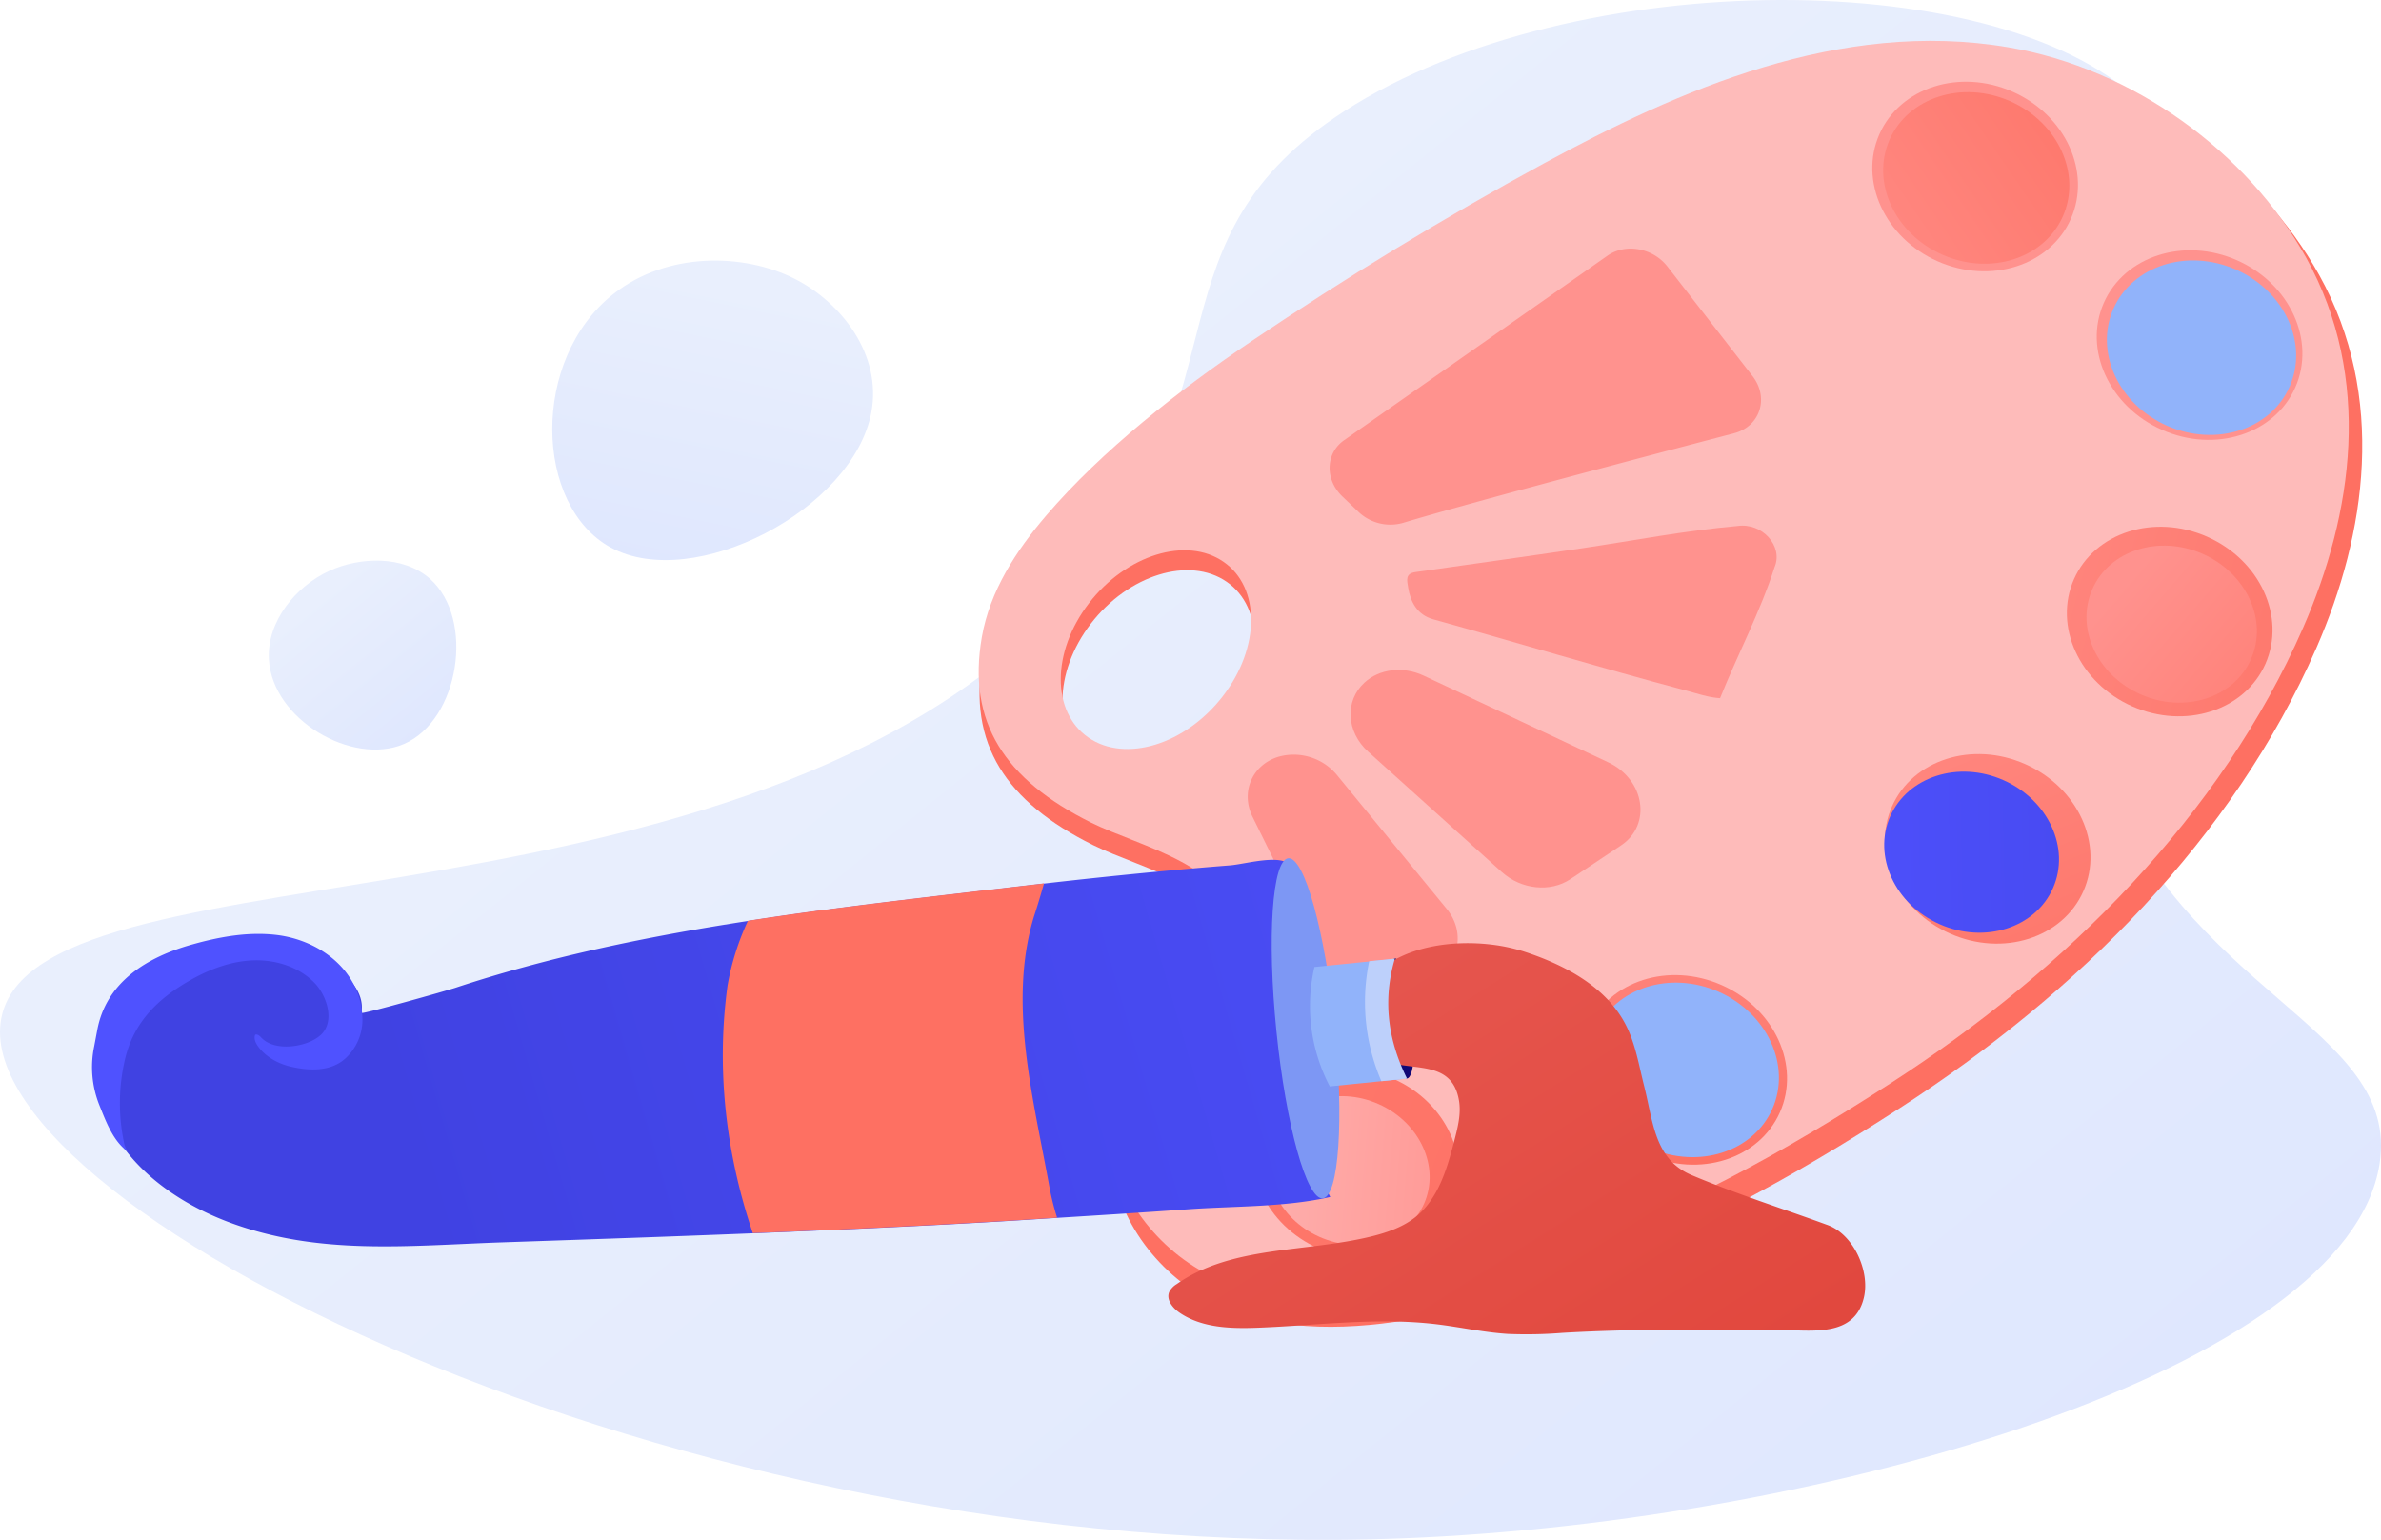
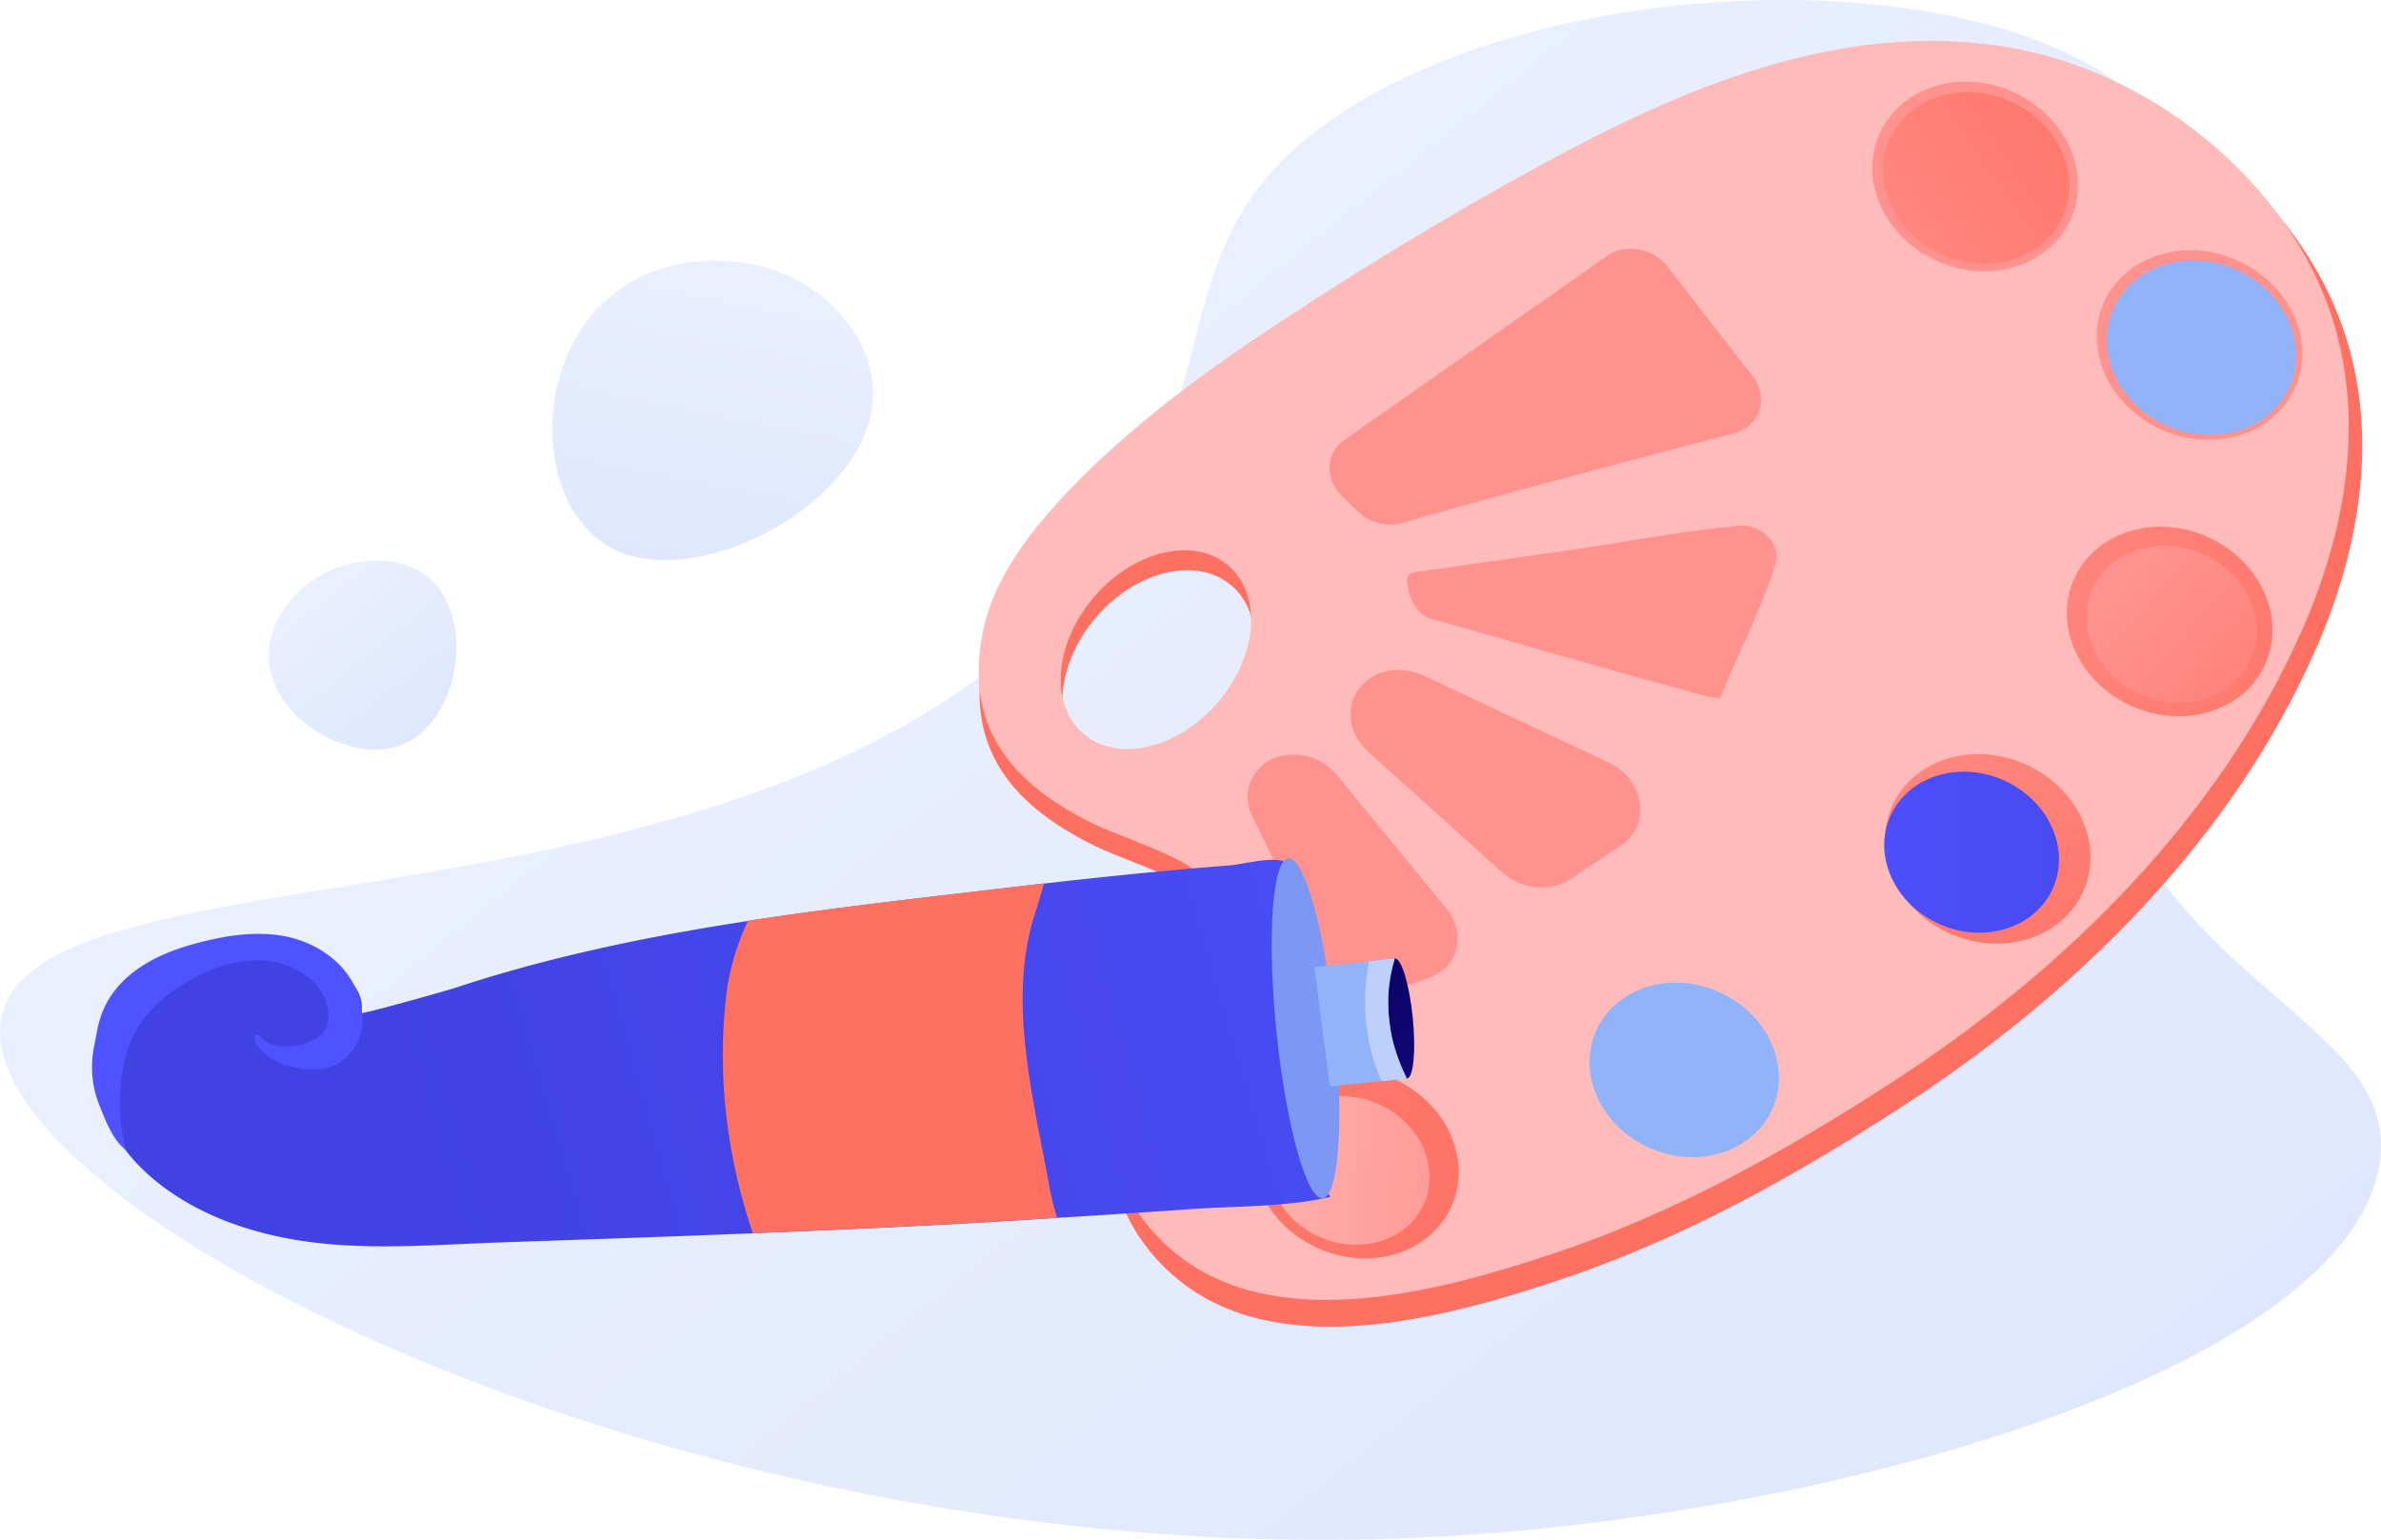
<svg xmlns="http://www.w3.org/2000/svg" xmlns:xlink="http://www.w3.org/1999/xlink" id="Слой_1" data-name="Слой 1" viewBox="0 0 965.67 624.54">
  <defs>
    <style>.cls-1{fill:url(#linear-gradient);}.cls-2{fill:url(#linear-gradient-2);}.cls-3{fill:url(#linear-gradient-3);}.cls-4{fill:url(#linear-gradient-4);}.cls-5{fill:url(#linear-gradient-5);}.cls-6{fill:url(#linear-gradient-6);}.cls-7{fill:#91b3fa;}.cls-8{fill:url(#linear-gradient-7);}.cls-9{fill:url(#linear-gradient-8);}.cls-10{fill:url(#linear-gradient-9);}.cls-11{fill:url(#linear-gradient-10);}.cls-12{fill:url(#linear-gradient-11);}.cls-13{fill:url(#linear-gradient-12);}.cls-14{fill:url(#linear-gradient-13);}.cls-15{fill:url(#linear-gradient-14);}.cls-16{fill:url(#linear-gradient-15);}.cls-17{fill:url(#linear-gradient-16);}.cls-18{fill:url(#linear-gradient-17);}.cls-19{fill:url(#linear-gradient-18);}.cls-20{fill:url(#linear-gradient-19);}.cls-21{fill:url(#linear-gradient-20);}.cls-22{fill:#7d97f4;}.cls-23{fill:url(#linear-gradient-21);}.cls-24{fill:url(#linear-gradient-22);}.cls-25{fill:#bdd0fb;}.cls-26{fill:url(#linear-gradient-23);}.cls-27{fill:url(#linear-gradient-24);}</style>
    <linearGradient id="linear-gradient" x1="976.19" y1="1180.72" x2="382.96" y2="443.96" gradientUnits="userSpaceOnUse">
      <stop offset="0" stop-color="#dae3fe" />
      <stop offset="1" stop-color="#e9effd" />
    </linearGradient>
    <linearGradient id="linear-gradient-2" x1="572.18" y1="1112.1" x2="572.18" y2="1184.36" gradientTransform="translate(535.48 2288.26) rotate(-156.58)" gradientUnits="userSpaceOnUse">
      <stop offset="0" stop-color="#ff928e" />
      <stop offset="1" stop-color="#fe7062" />
    </linearGradient>
    <linearGradient id="linear-gradient-3" x1="537.38" y1="1355.97" x2="466.73" y2="790.74" gradientTransform="translate(535.48 2288.26) rotate(-156.58)" gradientUnits="userSpaceOnUse">
      <stop offset="0" stop-color="#febbba" />
      <stop offset="1" stop-color="#ff928e" />
    </linearGradient>
    <linearGradient id="linear-gradient-4" x1="184.87" y1="-5367.04" x2="815.93" y2="-4469.93" gradientTransform="translate(-2490.12 4284.81) rotate(31.86)" xlink:href="#linear-gradient-2" />
    <linearGradient id="linear-gradient-5" x1="3884.13" y1="-1896.56" x2="3858.22" y2="-1756.94" gradientTransform="translate(-1908.87 4248.4) rotate(-29.71)" xlink:href="#linear-gradient-3" />
    <linearGradient id="linear-gradient-6" x1="4402.43" y1="-3436.06" x2="4257.1" y2="-3394.77" gradientTransform="translate(-3270.59 4502.58) rotate(-5.41)" xlink:href="#linear-gradient-2" />
    <linearGradient id="linear-gradient-7" x1="4514.64" y1="-3398.48" x2="4345.92" y2="-3253.42" gradientTransform="translate(-3279.29 4336.62) rotate(-5.41)" xlink:href="#linear-gradient-2" />
    <linearGradient id="linear-gradient-8" x1="3980.18" y1="-1632.94" x2="3958.59" y2="-1375.3" gradientTransform="translate(-1873.7 3934.12) rotate(-29.71)" gradientUnits="userSpaceOnUse">
      <stop offset="0" stop-color="#4f52ff" />
      <stop offset="1" stop-color="#4042e2" />
    </linearGradient>
    <linearGradient id="linear-gradient-9" x1="3908.51" y1="-3748.65" x2="3920.8" y2="-3470.01" gradientTransform="translate(-2652.48 4491.03) rotate(-5.77)" xlink:href="#linear-gradient-2" />
    <linearGradient id="linear-gradient-10" x1="3924.47" y1="-3613.09" x2="3868.13" y2="-3477.87" gradientTransform="translate(-2651.04 4490.92) rotate(-5.77)" xlink:href="#linear-gradient-2" />
    <linearGradient id="linear-gradient-11" x1="3399.78" y1="3213.28" x2="3386.94" y2="3291.16" gradientTransform="translate(-2009.58 3733.49) rotate(-29.71)" xlink:href="#linear-gradient-2" />
    <linearGradient id="linear-gradient-12" x1="3851.08" y1="1602.47" x2="3838.24" y2="1680.35" gradientTransform="translate(-3531.73 4178.83) rotate(-5.41)" xlink:href="#linear-gradient-2" />
    <linearGradient id="linear-gradient-13" x1="4591.47" y1="-3473.08" x2="4750.18" y2="-3352.75" gradientTransform="translate(-3530.91 4178.78) rotate(-5.41)" xlink:href="#linear-gradient-2" />
    <linearGradient id="linear-gradient-14" x1="2999.23" y1="-1192.3" x2="2718.23" y2="-655.99" gradientTransform="matrix(0.33, -0.95, 0.95, 0.33, 2580.14, 5852.96)" xlink:href="#linear-gradient-2" />
    <linearGradient id="linear-gradient-15" x1="3069.12" y1="-1155.66" x2="2788.12" y2="-619.34" gradientTransform="matrix(0.33, -0.95, 0.95, 0.33, 2580.14, 5852.96)" xlink:href="#linear-gradient-2" />
    <linearGradient id="linear-gradient-16" x1="3141" y1="-1117.98" x2="2860" y2="-581.66" gradientTransform="matrix(0.33, -0.95, 0.95, 0.33, 2580.14, 5852.96)" xlink:href="#linear-gradient-2" />
    <linearGradient id="linear-gradient-17" x1="3165.3" y1="-1105.2" x2="2884.29" y2="-568.87" gradientTransform="matrix(0.33, -0.95, 0.95, 0.33, 2580.14, 5852.96)" xlink:href="#linear-gradient-2" />
    <linearGradient id="linear-gradient-18" x1="552.52" y1="459.17" x2="1180.99" y2="573.71" gradientTransform="matrix(-0.99, 0.1, 0.1, 0.99, 1278.69, 60.87)" xlink:href="#linear-gradient-8" />
    <linearGradient id="linear-gradient-19" x1="1026.04" y1="590.92" x2="1172.17" y2="459.25" gradientTransform="matrix(-1, 0, 0, 1, 1000, 0)" xlink:href="#linear-gradient-8" />
    <linearGradient id="linear-gradient-20" x1="891.41" y1="464.58" x2="791.85" y2="556.11" gradientTransform="matrix(-1, 0, 0, 1, 1000, 0)" xlink:href="#linear-gradient-2" />
    <linearGradient id="linear-gradient-21" x1="788.01" y1="518.08" x2="725.1" y2="617.64" gradientTransform="matrix(-1, 0, 0, 1, 1338.09, 135.47)" gradientUnits="userSpaceOnUse">
      <stop offset="0" stop-color="#09005d" />
      <stop offset="1" stop-color="#1a0f91" />
    </linearGradient>
    <linearGradient id="linear-gradient-22" x1="332.55" y1="872.04" x2="547.72" y2="531.62" gradientTransform="matrix(-1, 0, 0, 1, 1000, 0)" gradientUnits="userSpaceOnUse">
      <stop offset="0" stop-color="#e1473d" />
      <stop offset="1" stop-color="#e9605a" />
    </linearGradient>
    <linearGradient id="linear-gradient-23" x1="198.92" y1="596.33" x2="132.28" y2="513.57" xlink:href="#linear-gradient" />
    <linearGradient id="linear-gradient-24" x1="335.51" y1="492.76" x2="268.87" y2="410" gradientTransform="matrix(0.88, 1.24, -1.44, 1.02, 660.41, -360.84)" xlink:href="#linear-gradient" />
  </defs>
  <title>1441</title>
  <path class="cls-1" d="M547.68,317.61c93.15-60,269.27-59.28,324.06-2,58.5,61.14-66.67,139.39-18.6,267.2C888.33,676.33,976,689.26,967.36,744.72,954.43,827.59,744.5,889.8,571.59,896.54,273.51,908.15-15.71,758.85,3.16,684c18.25-72.39,312-25.06,438.27-176.11C507.07,429.37,467,369.57,547.68,317.61Z" transform="translate(-2.28 -272.63)" />
  <path class="cls-2" d="M821.07,298c-69-11.76-135.46,17.77-190.34,47.61-41.12,22.35-81,46.72-119.43,72.61-29.56,19.92-61.21,44.72-84,71.3-12.47,14.55-23.16,31.05-26.45,49.89-6.09,34.93,9.32,58.34,44.71,75.94,19.82,9.86,59.05,18.19,56.24,42.72-2.46,21.42-21.64,37-34.17,53.43-4.27,5.59-8.59,11.25-11.13,17.76-8.38,21.4,4.75,47.71,25.06,63.51,42.11,32.75,109.66,13.45,152.7-.84,50-16.6,95.44-42,138.29-69.72,72.36-46.72,135.49-109.73,169.14-186.66,20.31-46.41,28.56-102.08,1.21-151.35C918.88,340.93,872.15,306.7,821.07,298ZM499.54,563.53c-15.28,19.86-40,27.45-55.09,17s-15-35.09.24-54.94,39.94-27.46,55.09-17S514.82,543.67,499.54,563.53Z" transform="translate(-2.28 -272.63)" />
  <path class="cls-3" d="M816.87,291.82C748.46,280.16,682.65,309.43,628.26,339c-40.74,22.15-80.27,46.3-118.34,71.95-29.29,19.74-60.65,44.31-83.23,70.66C414.34,496,403.74,512.37,400.49,531c-6,34.61,9.23,57.81,44.3,75.25,19.64,9.77,58.51,18,55.73,42.33-2.44,21.22-21.45,36.7-33.86,52.94-4.23,5.54-8.51,11.15-11,17.6-8.3,21.2,4.7,47.28,24.83,62.93,41.73,32.45,108.66,13.33,151.31-.83,49.55-16.45,94.57-41.67,137-69.08,71.7-46.3,134.26-108.74,167.6-185,20.12-46,28.3-101.14,1.19-150C913.79,334.35,867.48,300.44,816.87,291.82ZM498.27,554.93c-15.14,19.68-39.58,27.2-54.59,16.81s-14.9-34.76.24-54.44,39.58-27.2,54.59-16.81S513.41,535.25,498.27,554.93Z" transform="translate(-2.28 -272.63)" />
  <ellipse class="cls-4" cx="552.24" cy="744.65" rx="37.6" ry="42.45" transform="translate(-354.42 675.94) rotate(-66.15)" />
  <ellipse class="cls-5" cx="549.43" cy="747.42" rx="29.48" ry="33.28" transform="translate(-358.63 675.02) rotate(-66.15)" />
-   <ellipse class="cls-6" cx="685.39" cy="706.62" rx="37.6" ry="42.45" transform="translate(-240.34 775.07) rotate(-66.15)" />
  <ellipse class="cls-7" cx="685.39" cy="706.62" rx="34.62" ry="39.09" transform="translate(-240.34 775.07) rotate(-66.15)" />
  <ellipse class="cls-8" cx="808.46" cy="616.97" rx="37.6" ry="42.45" transform="translate(-85.04 834.23) rotate(-66.15)" />
  <ellipse class="cls-9" cx="808.31" cy="617.29" rx="32.14" ry="36.29" transform="matrix(0.4, -0.91, 0.91, 0.4, -85.43, 834.28)" />
  <ellipse class="cls-10" cx="882.29" cy="524.77" rx="37.6" ry="42.45" transform="translate(43.26 846.84) rotate(-66.15)" />
  <ellipse class="cls-11" cx="883.1" cy="525.83" rx="31.15" ry="35.17" transform="translate(42.77 848.21) rotate(-66.15)" />
  <ellipse class="cls-12" cx="894.42" cy="412.65" rx="37.6" ry="42.45" transform="translate(153.02 791.15) rotate(-66.15)" />
  <ellipse class="cls-7" cx="895.21" cy="413.69" rx="34.61" ry="39.07" transform="translate(152.54 792.5) rotate(-66.15)" />
  <ellipse class="cls-13" cx="803.39" cy="344.26" rx="37.6" ry="42.45" transform="translate(161.35 667.17) rotate(-66.15)" />
  <ellipse class="cls-14" cx="803.84" cy="344.85" rx="34.03" ry="38.43" transform="translate(161.08 667.93) rotate(-66.15)" />
  <path class="cls-15" d="M510.28,603.92l29.29,59.44c4.79,9.73,16.93,14.73,27.1,11.17l15.12-5.3c11.94-4.18,15.45-18,7.16-28.06L544.54,587a22.76,22.76,0,0,0-24-7.37h0C510,583,505.38,594,510.28,603.92Z" transform="translate(-2.28 -272.63)" />
  <path class="cls-16" d="M557.17,577.5l54.27,48.88c7.83,7,19.57,8.25,27.7,2.84l20.61-13.73c12.47-8.31,9.63-26.72-5.21-33.68l-74.88-35.16c-8.31-3.9-17.93-2.77-24,2.83h0C547.58,556.88,548.27,569.49,557.17,577.5Z" transform="translate(-2.28 -272.63)" />
  <path class="cls-17" d="M573.4,511.06c.93,5.55,3.54,10.92,10.15,12.75,34,9.44,67.86,19.69,102,28.74,4.58,1.21,9.66,3,14.34,3.25,7.07-17.67,16.3-35,22.11-53.16,3.59-8.51-5-18.11-15-16.69-21.32,1.89-42.12,5.93-63.14,9.05-22.46,3.33-45,6.44-67.5,9.65C572.19,505.25,572.86,507.82,573.4,511.06Z" transform="translate(-2.28 -272.63)" />
  <path class="cls-18" d="M571.24,484.71c26.16-7.9,98.25-26.91,134.35-36.37,10.55-2.76,14.29-14.39,7.46-23.18l-34.53-44.45c-5.85-7.52-16.94-9.53-24.28-4.39L547.42,451.16c-7.58,5.31-7.9,15.95-.68,22.86l6.41,6.14A18.79,18.79,0,0,0,571.24,484.71Z" transform="translate(-2.28 -272.63)" />
  <path class="cls-19" d="M78.18,657.69a56.31,56.31,0,0,0-32.4,27.46,39.86,39.86,0,0,0-4.21,11,38.52,38.52,0,0,0-.68,7.58c0,32,25.83,53.76,53.49,64.32,36.77,14,73.53,9.75,111.63,8.45,39.05-1.33,78.1-2.66,117.13-4.31,34-1.44,68-3,101.89-5.24,19.66-1.23,39.32-2.45,59-3.85,18.79-1.35,39.41-.81,57.76-5-8.34-16.45-10.25-41.26-12-59.64-1.31-13.8-1.86-27.65-2.38-41.49-.24-6.45,2.36-31-2.89-34.32-1.78-1.13-4.51-1.4-7.56-1.25-5.55.27-12.14,1.91-15.86,2.2q-14.52,1.14-29,2.52-29,2.75-58,6.23c-76.09,9-154.15,16.81-227.07,40.89-2.92,1-38.32,11-38.18,10.21,1.54-8.66-6.12-16.2-13.82-20.45A72,72,0,0,0,78.18,657.69Z" transform="translate(-2.28 -272.63)" />
  <path class="cls-20" d="M42.58,720.86c2.6,6.44,5.55,14.63,11.5,18.79a9.15,9.15,0,0,1-1.57-3.91,77.59,77.59,0,0,1,.47-33.5c3.55-15.16,13.51-24.72,26.57-32.12,7.88-4.47,16.64-7.74,25.7-8s18.44,2.73,24.71,9.27c4.86,5.07,8.34,15.57,2.4,21-5.33,4.9-18.55,7-24.08,1.11-.68-.72-1.58-1.56-2.5-1.21-.65,1.48.12,3.19,1,4.51,3.06,4.34,8,7.11,13.15,8.37,7.55,1.83,16.43,2.17,22.41-3.24a21.25,21.25,0,0,0,6.9-16.92c-.9-18.92-17.41-31.22-35.15-33.23-11.42-1.29-23,.83-34,3.94-18.08,5.07-34.7,15.09-38.36,34.64-.42,2.22-.83,4.43-1.25,6.64A41.4,41.4,0,0,0,42.58,720.86Z" transform="translate(-2.28 -272.63)" />
  <path class="cls-21" d="M297.37,672.24a105.07,105.07,0,0,1,8.26-26.17c36.09-5.57,72.49-9.56,108.45-13.82l11.63-1.35c-1.28,4.47-2.61,9-4.12,13.58-10.65,35.21-.09,73.95,6.44,110.26a102,102,0,0,0,3,11.78l-6,.38c-33.93,2.21-67.91,3.8-101.89,5.24l-15.54.62C296.77,740.77,292.65,706.47,297.37,672.24Z" transform="translate(-2.28 -272.63)" />
  <ellipse class="cls-22" cx="531.73" cy="689.72" rx="11.86" ry="69.32" transform="translate(-69.12 -215.5) rotate(-5.79)" />
  <ellipse class="cls-23" cx="570.43" cy="685.75" rx="4.81" ry="24.45" transform="translate(-68.52 -211.62) rotate(-5.79)" />
-   <path class="cls-24" d="M607.65,655.79a70.37,70.37,0,0,1,12.84,2.81c16.66,5.45,33.54,14.44,41.37,30.11,3.73,7.46,5.09,15.83,7.12,23.92,3.83,15,4.2,30.18,19.39,36.61,18,7.61,36.89,13.54,55.22,20.27,10.41,3.82,17.16,18.63,14.63,29.37-3.82,16.23-21,13.25-33.59,13.18-29.64-.17-59.33-.58-88.85,1.17a183.35,183.35,0,0,1-21.86.42c-9.78-.6-19.38-2.78-29.11-3.94-24-2.87-48.21.48-72.35,1.41-11,.42-22.82.11-31.88-6.16-2.77-1.91-5.4-5.25-4.09-8.35a8,8,0,0,1,3-3.16c22.43-15.72,52.5-12.8,79.09-19.37,6.54-1.62,13.09-3.92,18.27-8.23,9-7.51,12.44-19.66,15.37-31,1.32-5.15,2.65-10.47,1.8-15.72-3.27-20.15-25.5-9.12-36-19.93-7.31-7.53-5-24.75,2.22-31.7C571.61,656.56,591.1,653.7,607.65,655.79Z" transform="translate(-2.28 -272.63)" />
-   <path class="cls-7" d="M535.37,664.83,567,661.62c-4.57,15.7-2.17,31.94,4.92,48.56l-30.32,3.07A70.24,70.24,0,0,1,535.37,664.83Z" transform="translate(-2.28 -272.63)" />
+   <path class="cls-7" d="M535.37,664.83,567,661.62c-4.57,15.7-2.17,31.94,4.92,48.56l-30.32,3.07Z" transform="translate(-2.28 -272.63)" />
  <path class="cls-25" d="M568,661.42c-4.6,15.52-3.51,31.67,4.93,48.66l-10.41,1.06a81.11,81.11,0,0,1-4.94-48.66Z" transform="translate(-2.28 -272.63)" />
  <path class="cls-26" d="M135.84,504.16c-13.41,6.15-25.39,20.35-24.5,35.93,1.39,24.44,33.94,43.21,54.72,34.3,22.46-9.63,29-50.63,10.62-67C165.79,497.74,148.15,498.5,135.84,504.16Z" transform="translate(-2.28 -272.63)" />
  <path class="cls-27" d="M324.44,385.63c-20.67-10.41-51.62-10.85-73.23,6.11-33.91,26.61-32.23,86.17-1.13,103,33.61,18.14,98.3-15.49,105.61-54.95C360,416.34,343.4,395.19,324.44,385.63Z" transform="translate(-2.28 -272.63)" />
</svg>